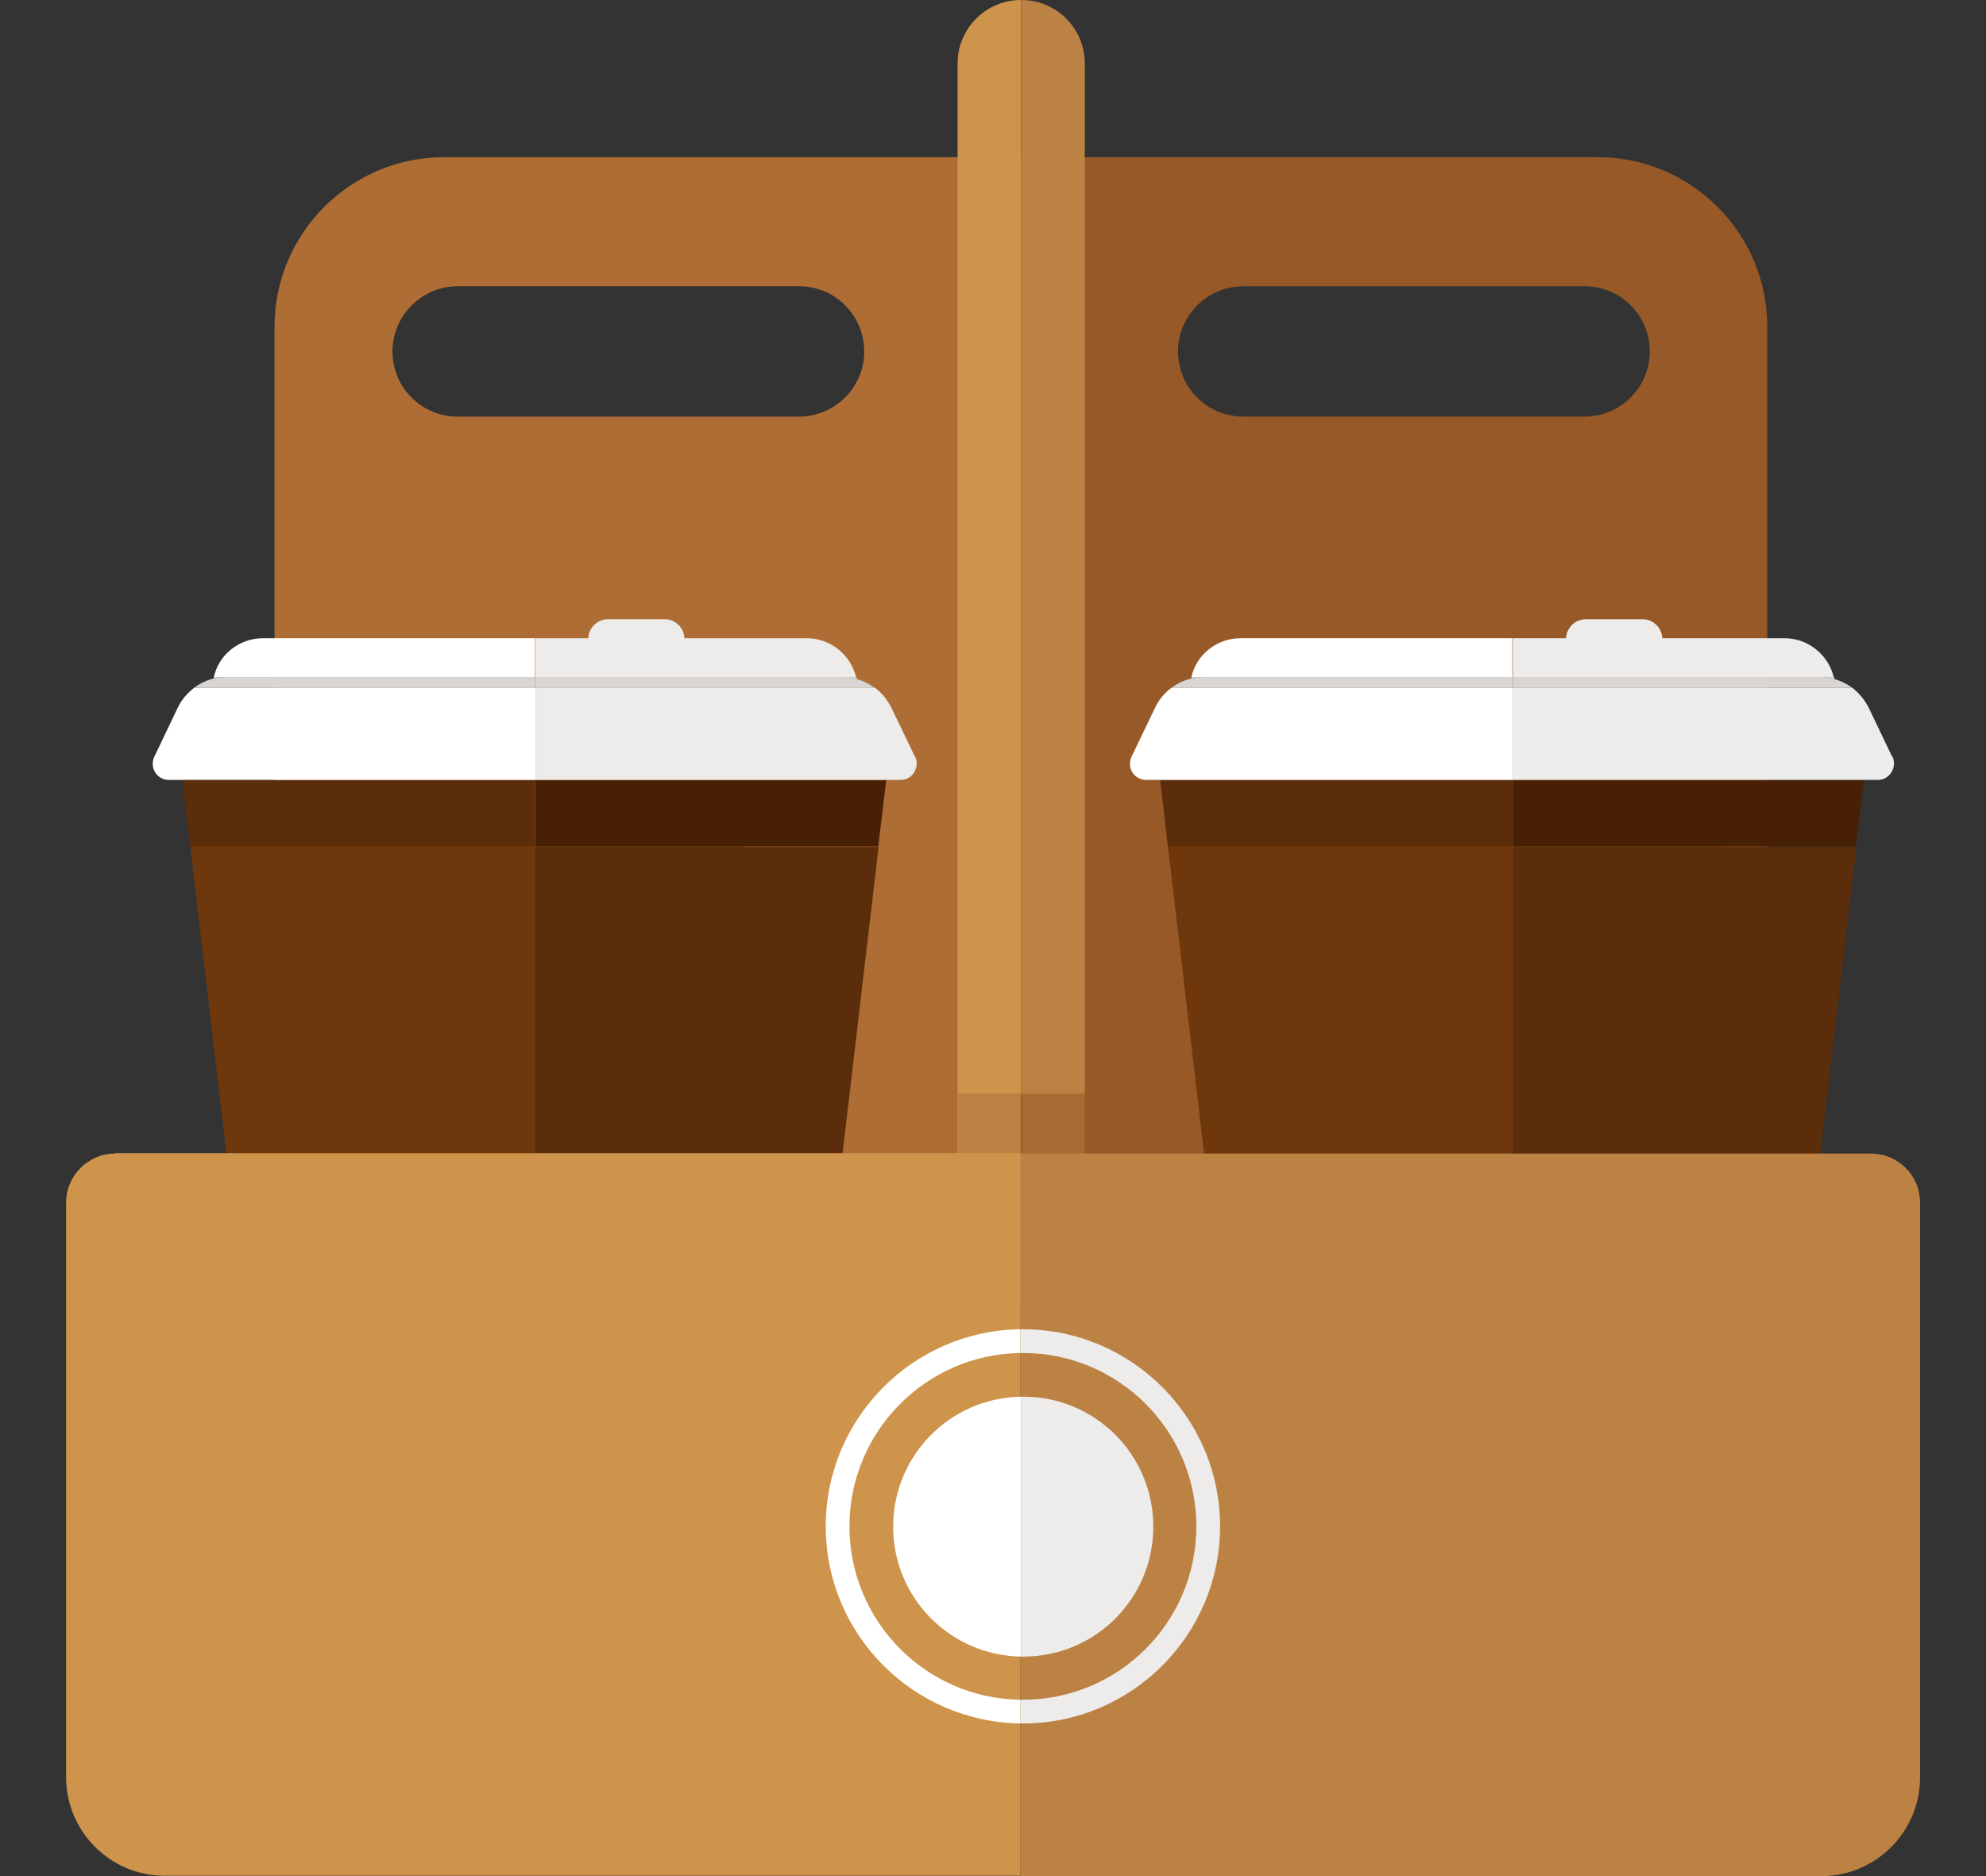
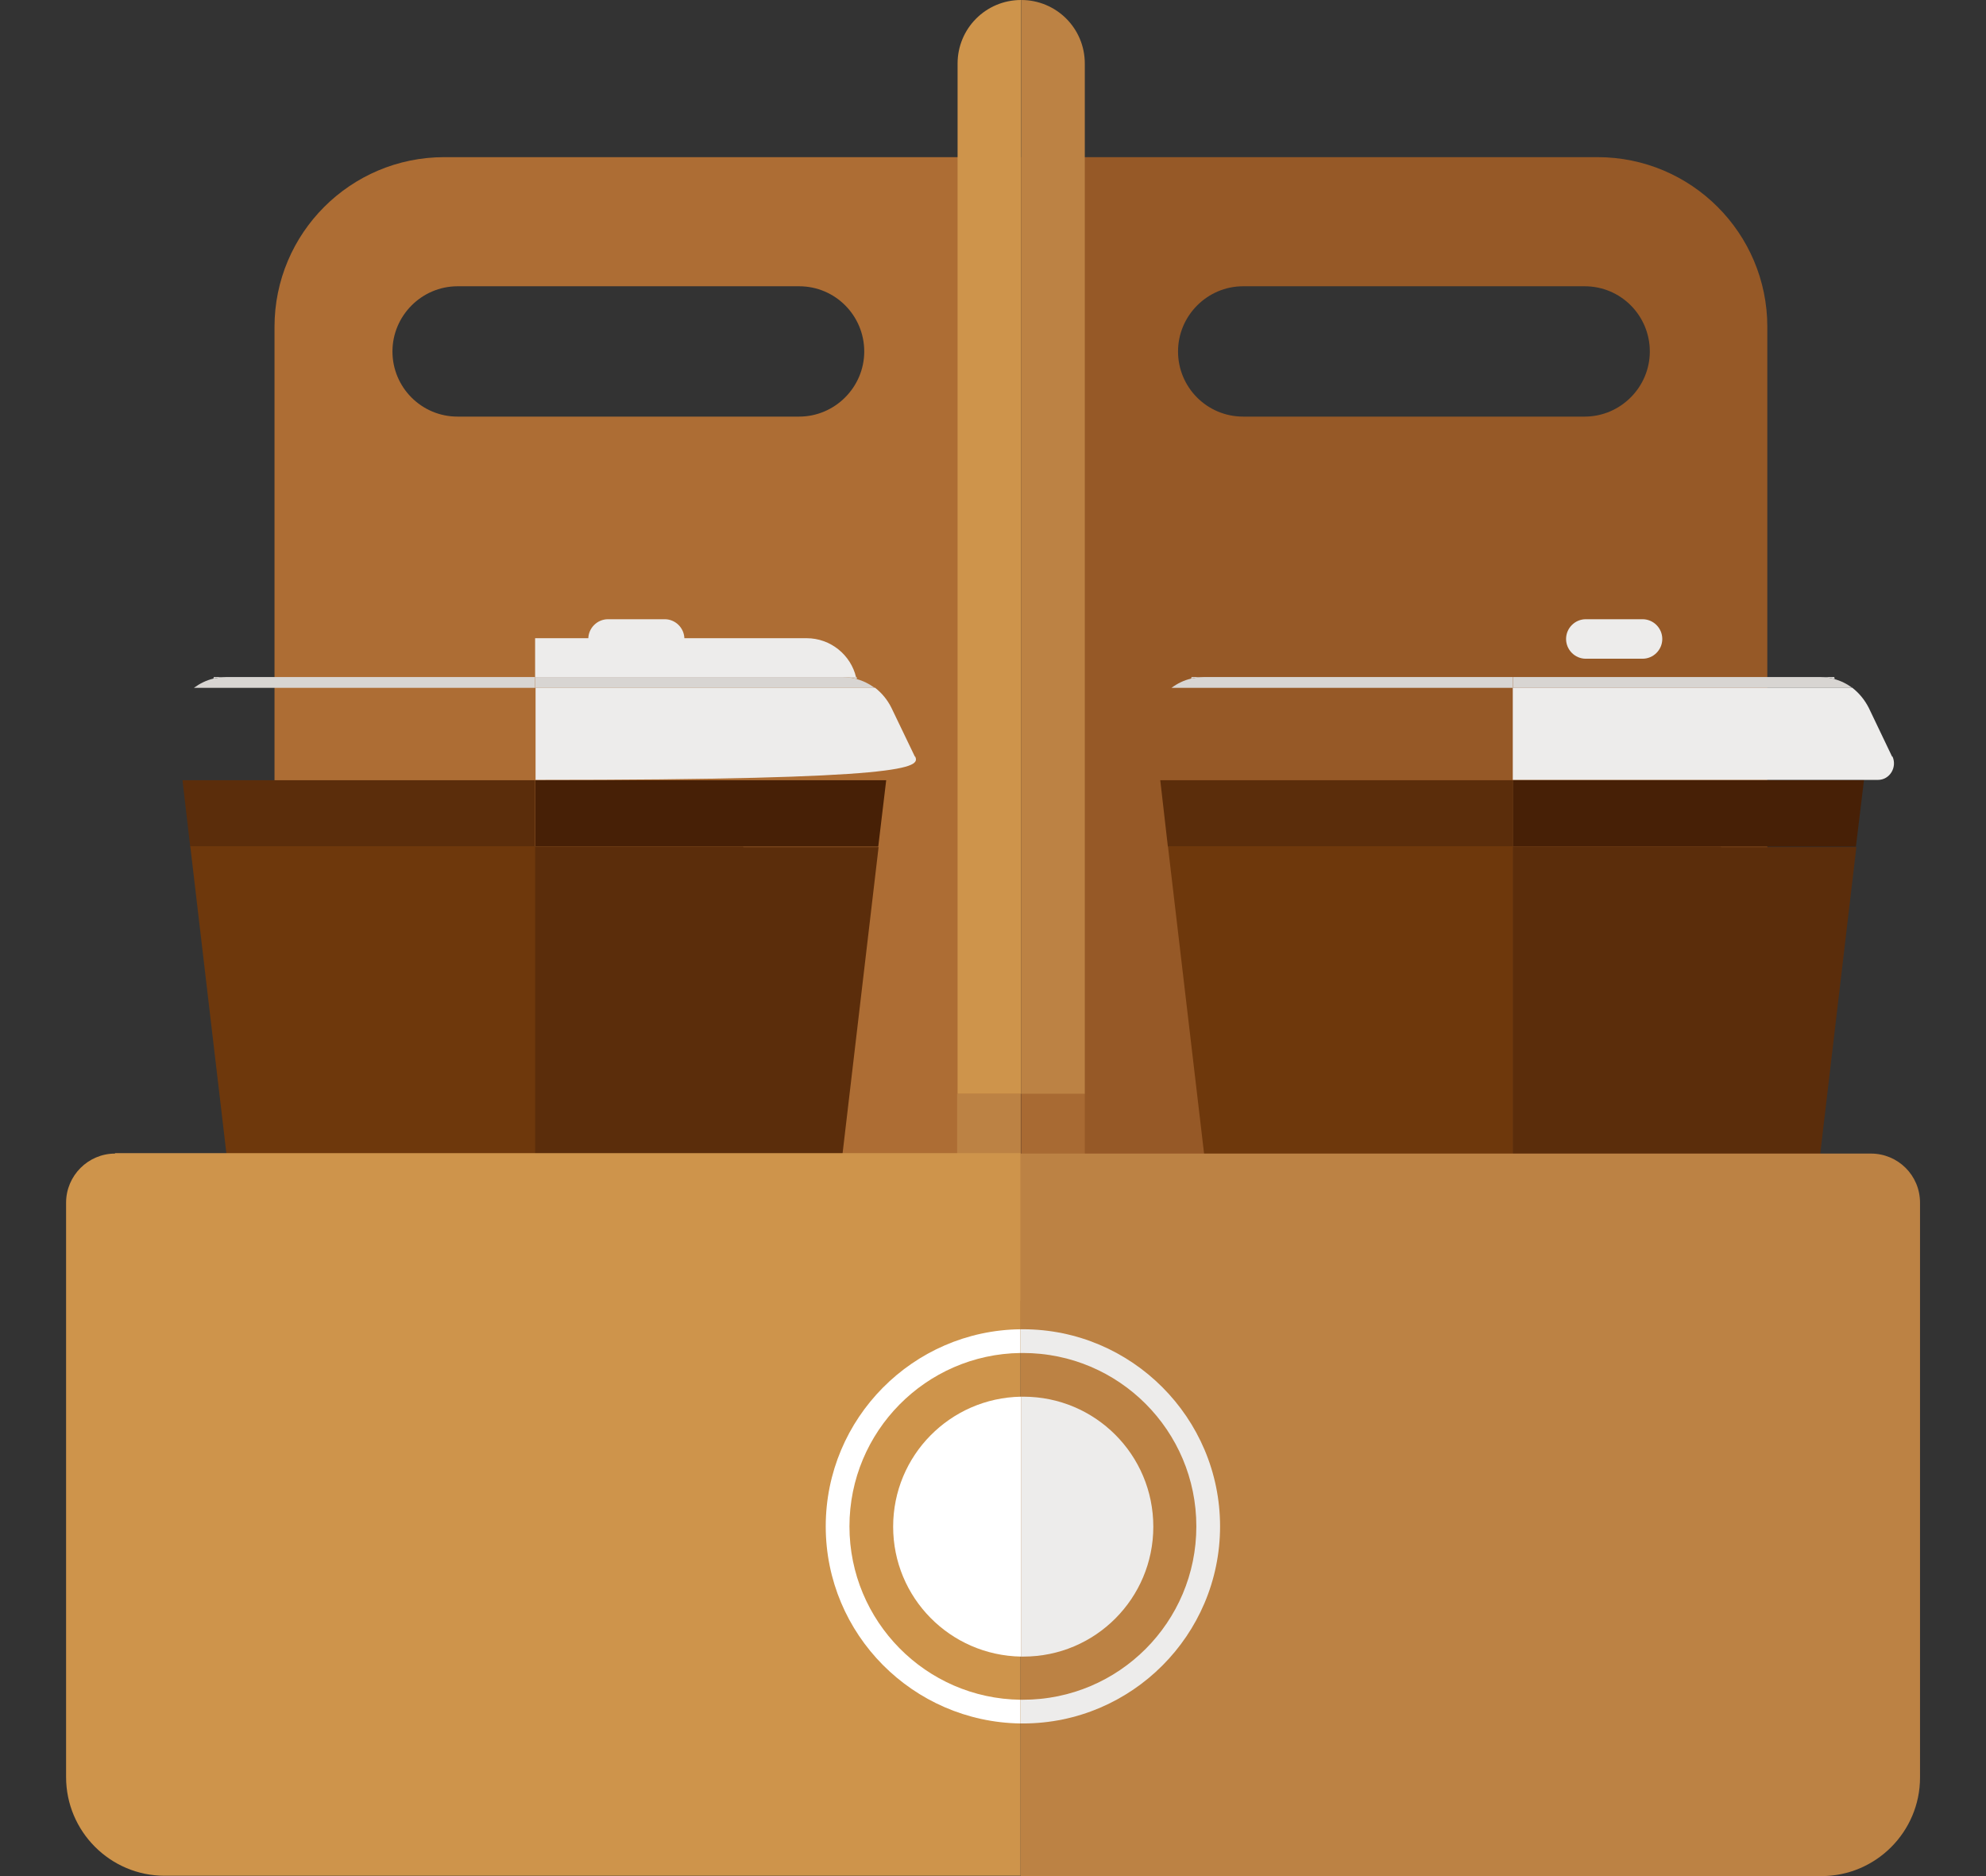
<svg xmlns="http://www.w3.org/2000/svg" width="18" height="17" viewBox="0 0 18 17" fill="none">
  <rect x="0" y="0" width="18" height="17" fill="#333333" stroke="none" />
  <g id="Group 2607493">
    <g id="Group">
      <path id="Vector" d="M16.018 2.962C16.018 2.113 15.329 1.424 14.479 1.424H9.255V12.043H16.018V2.962ZM14.363 3.775H11.267C10.939 3.775 10.677 3.509 10.677 3.185C10.677 2.86 10.943 2.594 11.267 2.594H14.363C14.691 2.594 14.953 2.86 14.953 3.185C14.953 3.509 14.687 3.775 14.363 3.775Z" fill="#965927" />
      <path id="Vector_2" d="M4.027 1.424C3.177 1.424 2.488 2.113 2.488 2.962V12.043H9.251V1.424H4.027ZM7.243 3.775H4.147C3.819 3.775 3.557 3.509 3.557 3.185C3.557 2.86 3.823 2.594 4.147 2.594H7.243C7.571 2.594 7.833 2.86 7.833 3.185C7.833 3.509 7.567 3.775 7.243 3.775Z" fill="#AD6D34" />
    </g>
    <g id="Group_2">
      <g id="Group_3">
-         <path id="Vector_3" d="M1.928 6.232H1.76C1.698 6.28 1.643 6.342 1.61 6.415L1.399 6.856C1.352 6.954 1.421 7.067 1.53 7.067H4.855V6.232H1.928Z" fill="white" />
-         <path id="Vector_4" d="M8.292 6.856L8.08 6.415C8.044 6.342 7.993 6.28 7.931 6.232H4.854V7.067H8.164C8.27 7.067 8.339 6.954 8.295 6.856H8.292Z" fill="#EDECEB" />
+         <path id="Vector_4" d="M8.292 6.856L8.08 6.415C8.044 6.342 7.993 6.28 7.931 6.232H4.854V7.067C8.27 7.067 8.339 6.954 8.295 6.856H8.292Z" fill="#EDECEB" />
        <path id="Vector_5" d="M4.85 6.137H7.759C7.712 5.936 7.529 5.783 7.311 5.783H4.85V6.137Z" fill="#EDECEB" />
-         <path id="Vector_6" d="M4.84 6.137H4.847V5.783H2.386C2.167 5.783 1.981 5.933 1.938 6.137H4.84Z" fill="white" />
        <path id="Vector_7" d="M4.849 6.135H2.049C2.008 6.135 1.972 6.142 1.935 6.149C1.87 6.164 1.812 6.193 1.757 6.233H4.849V6.135Z" fill="#D8D5D2" />
        <path id="Vector_8" d="M2.047 6.135H1.937C1.937 6.135 1.937 6.146 1.934 6.149C1.97 6.142 2.007 6.135 2.047 6.135Z" fill="#D8D5D2" />
        <path id="Vector_9" d="M7.766 6.153C7.726 6.142 7.682 6.135 7.639 6.135H4.85V6.233H7.927C7.879 6.197 7.821 6.168 7.763 6.153H7.766Z" fill="#D8D5D2" />
        <path id="Vector_10" d="M7.767 6.153C7.767 6.153 7.767 6.142 7.764 6.135H7.64C7.683 6.135 7.727 6.142 7.767 6.153Z" fill="#D8D5D2" />
      </g>
      <path id="Vector_11" d="M6.025 5.969H5.511C5.412 5.969 5.332 5.888 5.332 5.79C5.332 5.692 5.412 5.611 5.511 5.611H6.025C6.123 5.611 6.203 5.692 6.203 5.79C6.203 5.888 6.123 5.969 6.025 5.969Z" fill="#EDECEB" />
      <g id="Group_4">
        <path id="Vector_12" d="M4.848 7.07H4.841H1.654L1.724 7.672H4.848V7.07Z" fill="#5B2D0B" />
        <path id="Vector_13" d="M5.473 7.672H6.735H7.96L8.032 7.07H7.187H5.597H4.85V7.672H5.473Z" fill="#472006" />
        <path id="Vector_14" d="M1.725 7.672L2.257 12.196L2.388 13.304L2.501 14.263L2.563 14.777C2.596 15.046 2.822 15.251 3.095 15.251H4.853V7.668H1.725V7.672Z" fill="#6E380C" />
        <path id="Vector_15" d="M6.735 7.672H4.85V15.255H6.592C6.866 15.255 7.092 15.05 7.125 14.781L7.187 14.267L7.3 13.308L7.318 13.158L7.431 12.2L7.963 7.676H6.738L6.735 7.672Z" fill="#5B2D0B" />
      </g>
      <g id="Group_5">
-         <path id="Vector_16" d="M10.785 6.232H10.617C10.555 6.28 10.501 6.342 10.468 6.415L10.256 6.856C10.209 6.954 10.278 7.067 10.388 7.067H13.713V6.232H10.789H10.785Z" fill="white" />
        <path id="Vector_17" d="M17.149 6.856L16.938 6.415C16.901 6.342 16.85 6.28 16.788 6.232H13.711V7.067H17.021C17.127 7.067 17.196 6.954 17.153 6.856H17.149Z" fill="#EDECEB" />
-         <path id="Vector_18" d="M13.711 6.137H16.62C16.573 5.936 16.391 5.783 16.172 5.783H13.711V6.137Z" fill="#EDECEB" />
-         <path id="Vector_19" d="M13.7 6.137H13.707V5.783H11.246C11.027 5.783 10.842 5.933 10.798 6.137H13.7Z" fill="white" />
        <path id="Vector_20" d="M13.709 6.135H10.909C10.869 6.135 10.832 6.142 10.796 6.149C10.73 6.164 10.672 6.193 10.617 6.233H13.709V6.135Z" fill="#D8D5D2" />
        <path id="Vector_21" d="M10.908 6.135H10.799C10.799 6.135 10.799 6.146 10.795 6.149C10.831 6.142 10.868 6.135 10.908 6.135Z" fill="#D8D5D2" />
        <path id="Vector_22" d="M16.628 6.153C16.588 6.142 16.544 6.135 16.5 6.135H13.711V6.233H16.788C16.741 6.197 16.682 6.168 16.624 6.153H16.628Z" fill="#D8D5D2" />
        <path id="Vector_23" d="M16.628 6.153C16.628 6.153 16.628 6.142 16.624 6.135H16.5C16.544 6.135 16.587 6.142 16.628 6.153Z" fill="#D8D5D2" />
      </g>
      <path id="Vector_24" d="M14.887 5.969H14.373C14.274 5.969 14.194 5.888 14.194 5.79C14.194 5.692 14.274 5.611 14.373 5.611H14.887C14.986 5.611 15.066 5.692 15.066 5.79C15.066 5.888 14.986 5.969 14.887 5.969Z" fill="#EDECEB" />
      <g id="Group_6">
        <path id="Vector_25" d="M13.709 7.07H13.702H10.516L10.585 7.672H13.709V7.07Z" fill="#5B2D0B" />
        <path id="Vector_26" d="M14.334 7.672H15.596H16.821L16.894 7.07H16.044H14.458H13.711V7.672H14.334Z" fill="#472006" />
        <path id="Vector_27" d="M10.586 7.672L11.118 12.196L11.249 13.304L11.363 14.263L11.425 14.777C11.457 15.046 11.683 15.251 11.957 15.251H13.714V7.668H10.59L10.586 7.672Z" fill="#6E380C" />
        <path id="Vector_28" d="M15.596 7.672H13.711V15.255H15.454C15.727 15.255 15.953 15.05 15.986 14.781L16.048 14.267L16.161 13.308L16.179 13.158L16.292 12.2L16.825 7.676H15.6L15.596 7.672Z" fill="#5B2D0B" />
      </g>
    </g>
    <g id="Group_7">
      <path id="Vector_29" d="M9.255 0C8.934 0 8.679 0.259 8.679 0.576V9.912H9.255V0Z" fill="#CE944B" />
      <path id="Vector_30" d="M9.251 9.912H8.675V11.786H9.251V9.912Z" fill="#BC8244" />
      <path id="Vector_31" d="M9.832 9.912H9.256V11.786H9.832V9.912Z" fill="#A86A33" />
      <path id="Vector_32" d="M9.832 9.912V0.576C9.832 0.255 9.573 0 9.256 0V9.912H9.832Z" fill="#BC8244" />
    </g>
    <g id="Group_8">
      <path id="Vector_33" d="M1.043 10.453C0.799 10.453 0.599 10.653 0.599 10.898V16.103C0.599 16.596 1 16.997 1.492 16.997H9.25V10.449H1.043V10.453Z" fill="#CE944B" />
      <path id="Vector_34" d="M17.402 10.898C17.402 10.65 17.202 10.453 16.957 10.453H9.25V17H16.509C17.001 17 17.402 16.599 17.402 16.107V10.902V10.898Z" fill="#BC8244" />
    </g>
    <g id="Group_9">
      <path id="Vector_35" d="M9.272 12.045C9.272 12.045 9.257 12.045 9.25 12.045V12.26C9.25 12.26 9.265 12.26 9.272 12.26C10.14 12.26 10.843 12.964 10.843 13.831C10.843 14.699 10.14 15.402 9.272 15.402C9.265 15.402 9.257 15.402 9.25 15.402V15.617C9.25 15.617 9.265 15.617 9.272 15.617C10.256 15.617 11.058 14.816 11.058 13.831C11.058 12.847 10.256 12.045 9.272 12.045Z" fill="#EDECEB" />
      <path id="Vector_36" d="M7.699 13.831C7.699 12.971 8.392 12.271 9.249 12.26V12.045C8.276 12.056 7.484 12.851 7.484 13.831C7.484 14.812 8.276 15.603 9.249 15.617V15.402C8.392 15.392 7.699 14.691 7.699 13.831Z" fill="white" />
      <path id="Vector_37" d="M8.095 13.834C8.095 14.479 8.612 15 9.254 15.011V12.656C8.612 12.667 8.095 13.188 8.095 13.834Z" fill="white" />
      <path id="Vector_38" d="M10.453 13.834C10.453 13.181 9.925 12.656 9.276 12.656C9.268 12.656 9.261 12.656 9.254 12.656V15.011C9.254 15.011 9.268 15.011 9.276 15.011C9.928 15.011 10.453 14.483 10.453 13.834Z" fill="#EDECEB" />
    </g>
  </g>
</svg>